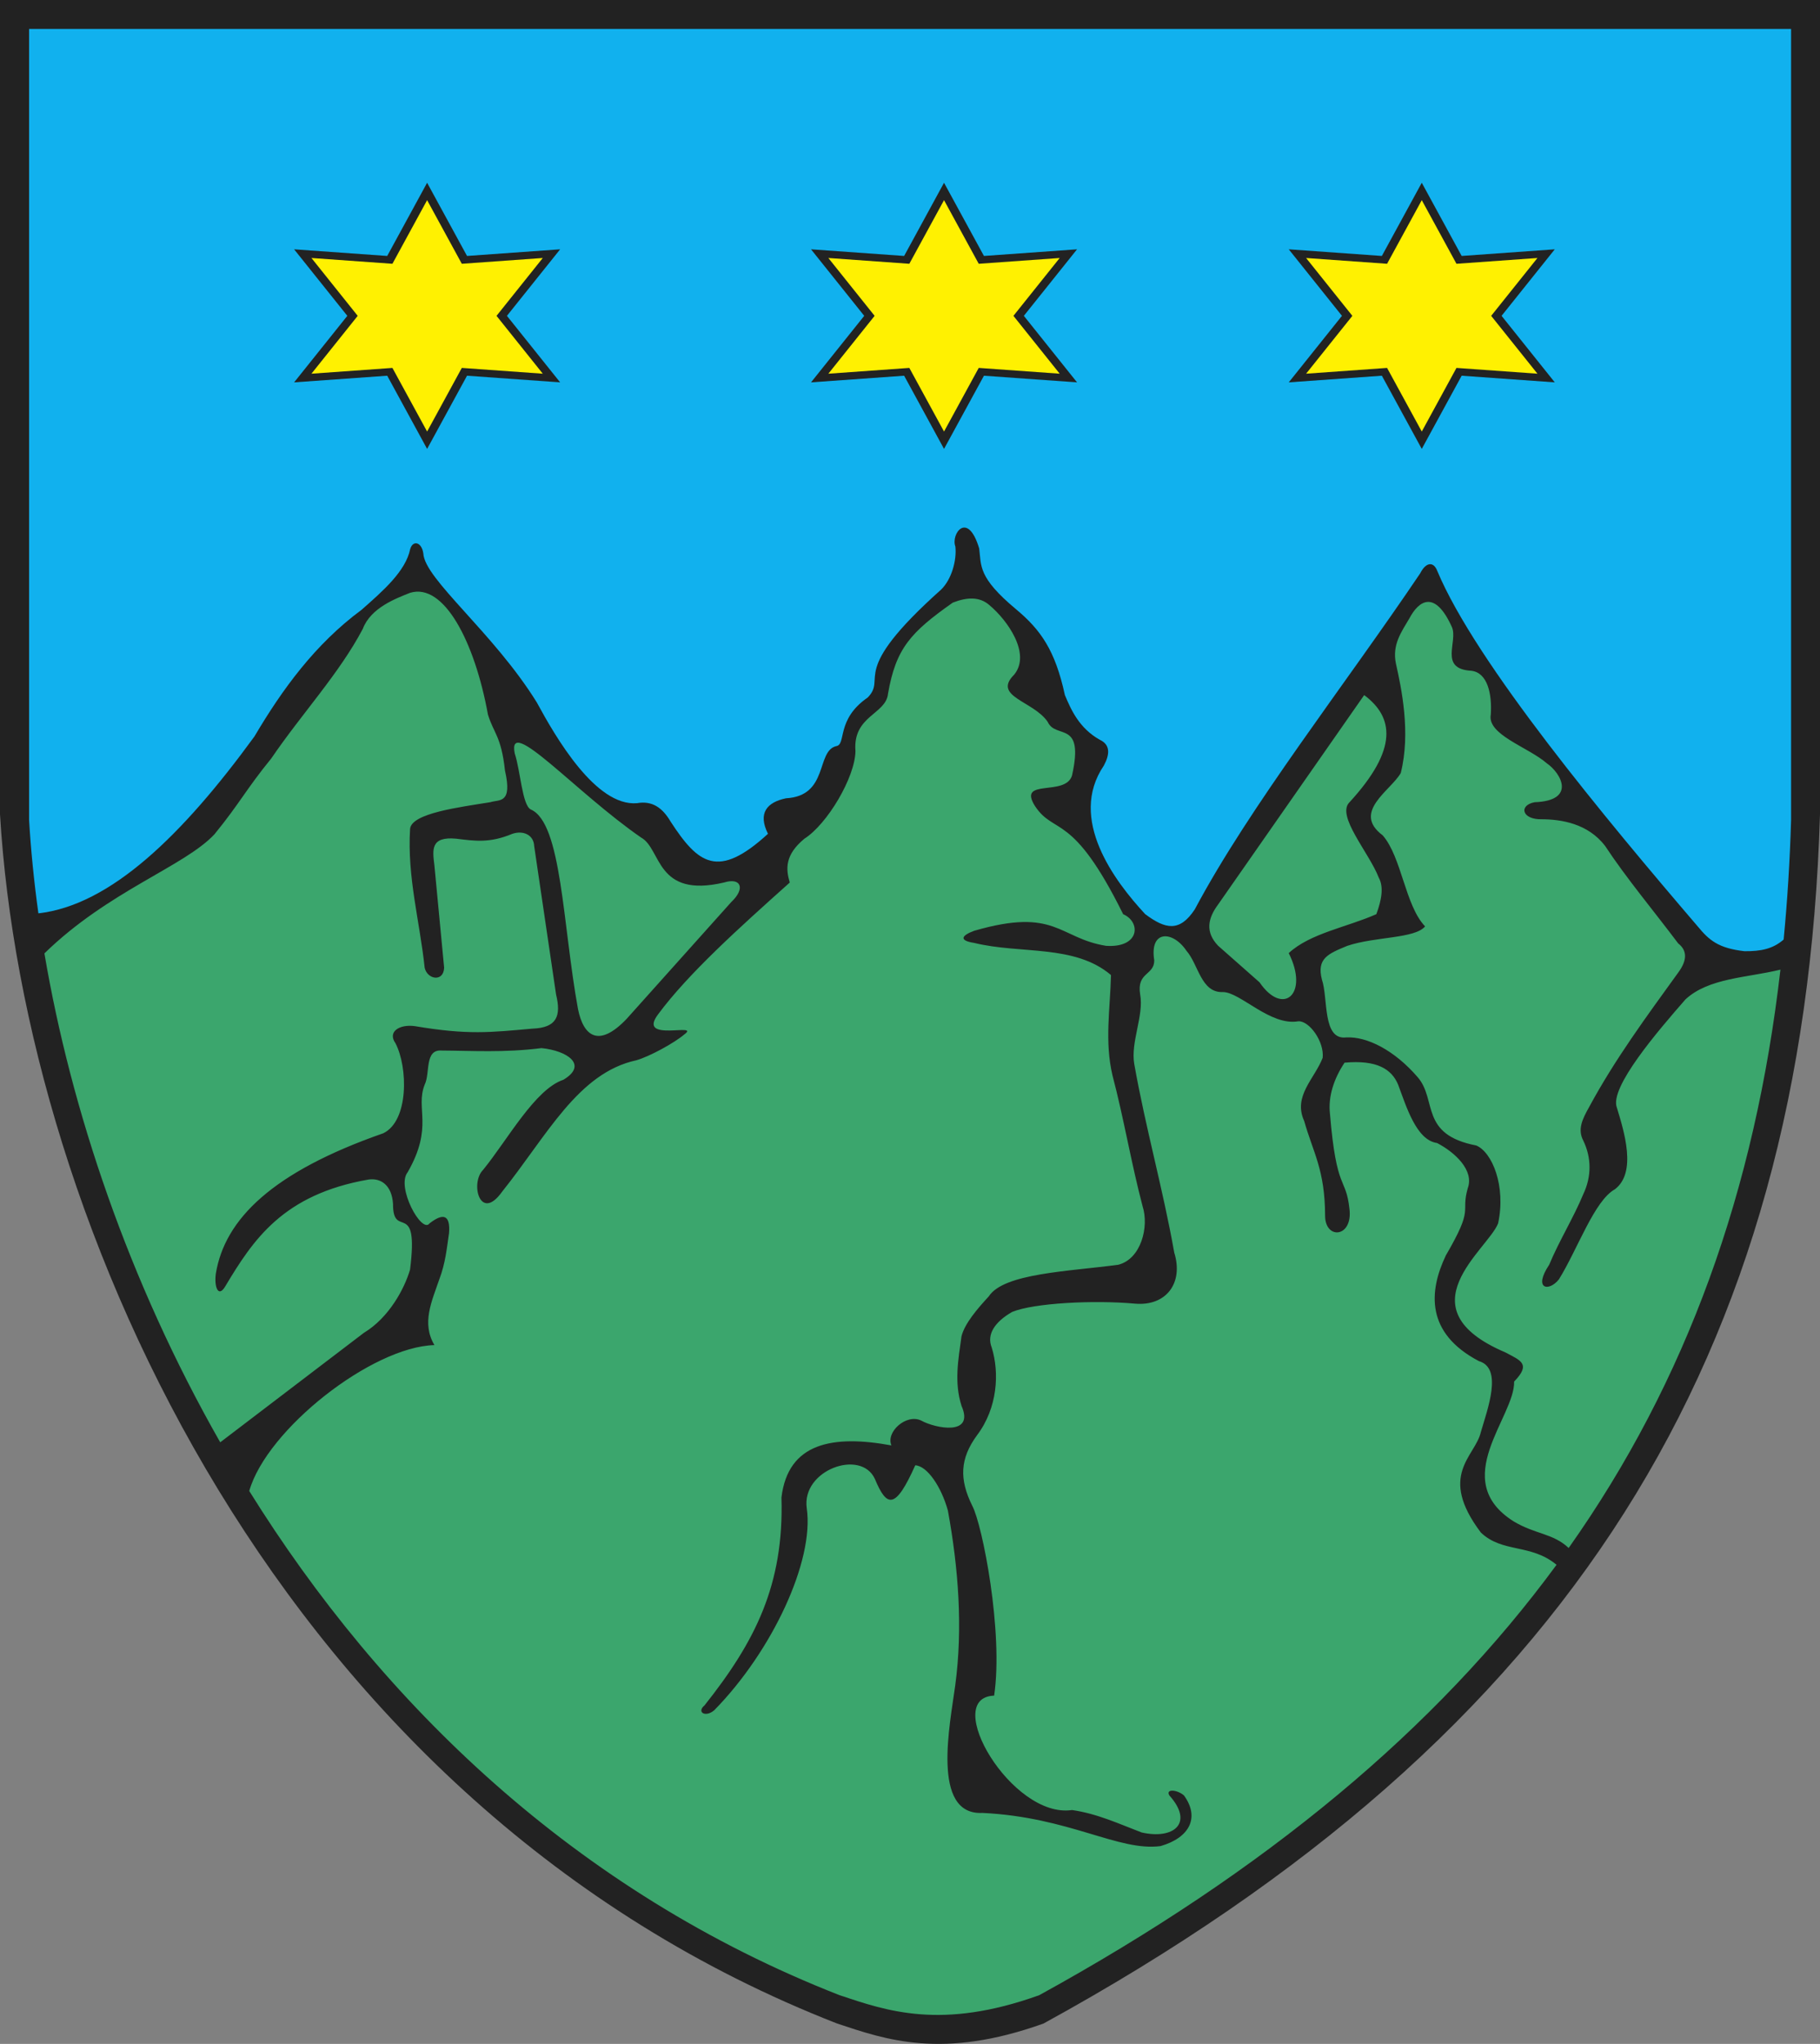
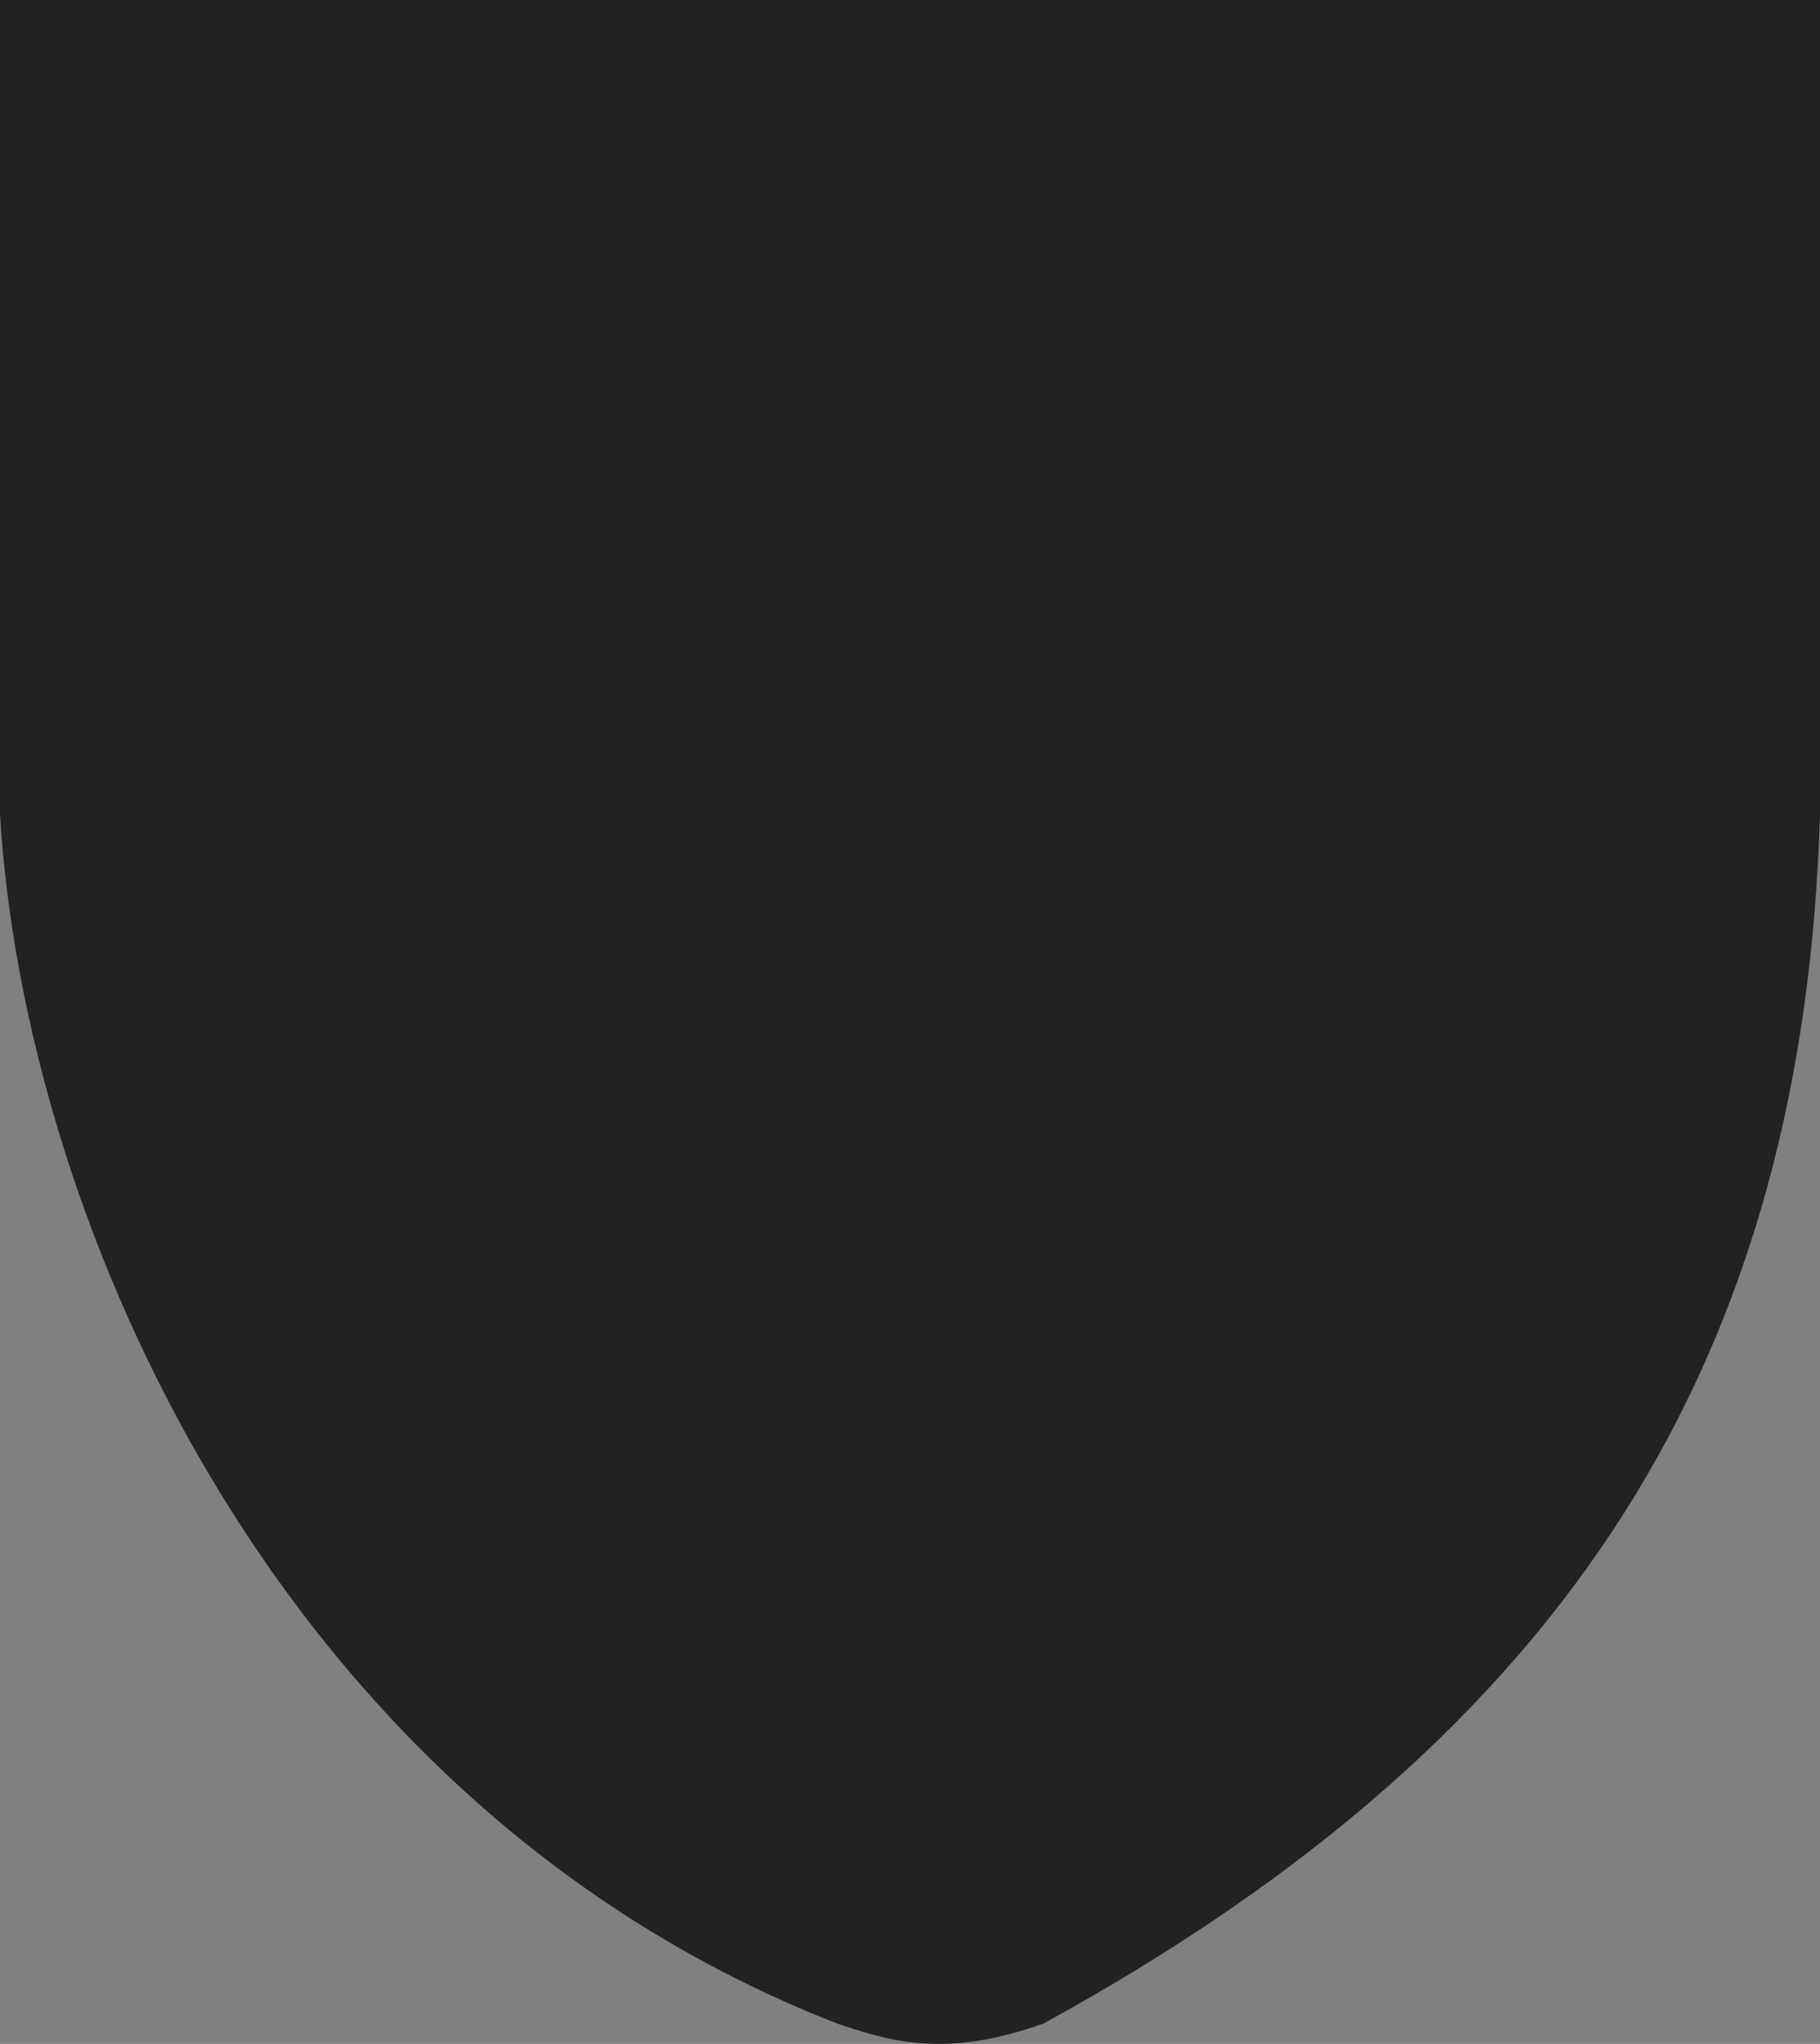
<svg width="527.598" height="592.352">
  <rect width="100%" height="100%" fill="#808080" stroke="none" />
  <defs>
    <marker id="ArrowEnd" viewBox="0 0 10 10" refX="0" refY="5" markerUnits="strokeWidth" markerWidth="4" markerHeight="3" orient="auto">
-       <path d="M 0 0 L 10 5 L 0 10 z" />
-     </marker>
+       </marker>
    <marker id="ArrowStart" viewBox="0 0 10 10" refX="10" refY="5" markerUnits="strokeWidth" markerWidth="4" markerHeight="3" orient="auto">
-       <path d="M 10 0 L 0 5 L 10 10 z" />
-     </marker>
+       </marker>
  </defs>
  <g>
    <path style="stroke:none; fill-rule:evenodd; fill:#222222" d="M 0 0L 527.598 0L 527.598 235.984C 522.91 392.527 456.082 502.344 302.488 586.461C 273.18 596.973 256.765 591.133 242.695 586.461C 80.898 523.375 7.035 353.98 0 235.984L 0 0" />
-     <path style="stroke:none; fill-rule:evenodd; fill:#3ba66d" d="M 149.219 218.371C 150.863 223.308 151.375 233.359 153.871 234.605C 162.883 238.453 163.09 268.152 167.558 292.453C 169.137 300.304 173.558 303.801 181.668 295.273C 191.781 283.988 201.894 272.695 212.008 261.406C 216.129 257.539 214.855 254.234 209.894 255.762C 190.058 260.422 191.808 246.054 185.887 242.762C 166.871 229.648 146.949 206.941 149.215 218.371L 149.219 218.371zM 395.469 201.437C 381.359 221.664 367.246 241.89 353.133 262.117C 350.152 266.113 349.301 270.113 353.133 274.109C 357.129 277.637 361.129 281.164 365.125 284.691C 371.922 294.648 379.574 288.133 373.59 276.226C 379.781 270.476 390.523 268.703 398.988 264.941C 400.547 260.754 401.16 257.035 399.691 254.359C 396.871 247.07 387.23 236.371 391.226 232.488C 405.422 217.027 403.992 207.816 395.457 201.445L 395.469 201.437zM 63.844 418.015C 37.223 371.312 20.559 321.574 12.875 276.308C 31.43 258.191 53.488 251.113 62.184 241.769C 69.473 232.836 71.367 228.726 78.656 219.789C 87.496 206.804 98.324 195.242 105.172 182.258C 107.465 176.125 114.871 173.402 118.871 171.812C 128.668 168.804 137.613 185.957 141.449 207.09C 143.094 212.496 145.308 213.363 146.387 223.316C 148.609 233.039 144.777 231.652 142.156 232.488C 133.262 233.937 119.25 235.672 118.875 240.246C 118.015 254.219 121.695 267.058 123.105 280.465C 123.848 283.871 128.57 284.722 128.75 280.465C 127.812 270.59 126.871 260.711 125.93 250.832C 125.398 246.355 124.676 242.347 132.277 243.07C 137.683 243.734 141.957 244.398 148.504 241.66C 151.754 240.566 154.723 242.023 154.851 245.187C 156.965 259.535 159.082 273.879 161.199 288.226C 162.723 294.457 161.41 297.847 154.422 298.113C 142.098 299.199 135.734 300 120.281 297.398C 115.844 296.773 112.258 298.984 114.637 302.336C 118.289 309.332 118.531 324.851 111.109 328.441C 78.953 339.668 65.188 353.308 62.574 369.078C 62.047 372.808 63.219 376.258 65.25 372.887C 73.34 359.387 81.961 346.168 106.879 341.844C 110.363 341.359 113.57 343.422 113.933 348.898C 113.879 359.508 121.484 347.113 118.871 367.949C 117.246 373.496 112.777 381.883 105.465 386.293C 91.59 396.863 77.715 407.437 63.84 418.008L 63.844 418.015zM 451.242 453.484C 416.281 501.117 366.98 542.121 301.265 578.238C 272.887 588.453 256.996 582.777 243.371 578.238C 166.765 548.261 110.527 493.578 72.254 432.113C 77.34 414.262 107.781 390.332 125.937 389.828C 122.148 383.48 125.176 377.129 127.348 370.777C 129.141 366.027 129.512 361.844 130.168 357.375C 130.558 352.269 128.68 351.328 124.523 354.554C 122.265 357.711 114.754 343.969 118.176 339.738C 125.785 326.445 120.332 321.387 123.113 314.34C 124.758 311.051 123 304.062 128.051 304.465C 136.84 304.512 146.199 305.129 156.976 303.762C 164.394 304.496 170.582 308.597 163.324 312.933C 155.094 315.668 147.144 330.336 140.051 339.039C 136.203 342.859 139.172 354.347 145.547 345.387C 158.551 329.148 167.535 310.945 184.473 307.285C 188.242 306.219 195.422 302.308 198.344 299.82C 203.414 296.137 184.348 302.39 190.84 293.883C 199.523 282.187 214.137 269.008 228.941 255.781C 227.789 251.836 227.488 247.793 233.172 243.082C 239.812 238.879 247.875 225.297 247.988 217.683C 247.16 207.406 256.836 207.07 257.426 201.054C 259.707 187.898 263.984 183.262 276.207 174.648C 280.492 172.992 284.019 172.945 286.789 175.351C 292.027 179.711 298.973 189.469 293.988 195.535C 287.578 201.894 299.621 203.14 303.719 209.215C 306.07 214.387 314.387 208.488 310.773 224.734C 308.902 231.012 294.816 225.363 300.043 233.629C 305.719 242.176 310.824 235.097 325.59 264.949C 330.758 267.152 330.531 274.754 320.652 274.121C 306.867 271.906 306.144 262.879 282.414 269.754C 278.723 271.117 277.871 272.578 282.414 273.277C 295.816 276.57 311.496 273.613 322.062 282.586C 321.828 292.461 320.176 301.773 322.492 311.648C 325.785 324.113 327.937 337.148 331.23 349.613C 333.137 355.539 330.789 364.879 324.176 366.547C 309.738 368.496 290.973 369 286.633 375.719C 283.43 379.195 279.66 383.527 278.726 387.289C 277.789 394.109 276.562 400.644 278.742 407.465C 282.598 416.262 271.121 413.976 267.023 411.695C 262.734 409.652 256.738 414.988 258.414 418.906C 241.445 415.797 228.453 418.082 226.535 433.996C 227.293 459.285 218.914 475.769 204.234 494.246C 201.863 496.23 204.504 497.836 207.055 495.656C 223.769 478.625 236.094 452.43 233.867 437.094C 232.312 426.035 249.594 419.801 253.621 428.629C 257.094 436.969 259.574 437.543 265.32 424.672C 268.758 424.832 272.859 430.82 274.785 437.801C 277.836 454.5 279.16 471.765 276.91 488.465C 275.473 499.363 269.773 526.168 284.808 525.418C 310.066 526.633 324.25 536.652 336.441 535.027C 344.855 532.597 347.871 526.758 343.219 520.351C 341.242 518.648 337.84 518.363 338.988 520.351C 346.242 528.469 340.148 533.183 330.937 531.078C 324.5 528.629 318.062 525.613 310.769 524.582C 293.305 527.16 272.711 491.965 288.191 491.422C 290.902 473.078 284.812 441.953 281.844 436.387C 278.055 428.715 278.242 422.746 283.254 415.926C 289.207 408.027 289.765 397.859 287.484 390.527C 285.961 386.715 288.406 383.09 293.41 380.219C 299.723 377.625 317.113 376.734 329.109 377.828C 337.984 378.566 343.168 371.93 340.398 363.012C 337.105 344.433 332.109 326.988 328.816 308.41C 327.683 302.062 331.656 294.293 330.519 288.222C 329.453 281.703 334.601 282.734 334.605 278.347C 333.168 269.457 339.965 269.652 343.922 275.527C 347.445 279.523 348.137 287.781 354.504 287.519C 359.519 287.504 368.23 297.422 376.375 295.984C 379.578 295.82 383.918 301.902 383.43 306.566C 381.078 312.68 374.75 317.66 378.078 324.91C 380.664 334.082 384.101 338.992 384.133 352.426C 384.211 359.387 392.242 358.683 391.187 350.312C 390.16 340.859 387.426 345.601 385.543 322.797C 384.969 317.859 386.66 312.637 389.773 307.98C 399.207 307.117 403.433 309.89 405.293 314.328C 407.633 320.539 410.547 330.445 416.582 331.262C 421.723 333.937 427.433 339.168 425.476 344.402C 423.363 351.926 427.492 349.512 419.129 363.855C 414.187 374.25 413.219 386.355 428.723 394.476C 435.691 396.515 431.273 408.215 429.269 415.082C 427.664 422.117 416.683 427.449 429.277 444.148C 435.512 450.14 443.762 447.328 451.18 453.472L 451.242 453.484zM 516.129 281.012C 508.765 344.89 489.008 400.164 454.742 448.629C 450.121 444.324 445.156 444.73 438.789 440.926C 419.808 428.933 439.168 410.687 438.933 400.398C 443.957 395.219 440.742 394.293 436.398 391.953C 406.437 379.207 431.297 362.195 434.285 354.558C 436.621 343.668 432.519 333.871 427.937 331.98C 411.5 328.804 416.652 318.812 411.004 312.226C 404.183 304.301 396.226 300.351 390.258 300.664C 383.265 301.504 385.078 289.277 383.195 283.867C 381.668 277.781 384.969 276.43 390.543 274.129C 398.637 271.398 410.141 272.07 413.121 268.484C 407.32 262.437 406.351 248.437 400.836 242.105C 391.789 235.328 403.187 229.113 406.066 224.039C 409.004 212.32 406.258 199.465 404.656 192.289C 403.527 186.82 406.273 183.113 408.594 179.168C 411.265 174.121 415.926 170.785 420.879 181.703C 422.758 185.933 416.976 193.859 426.523 194.402C 431.242 194.941 432.555 201.164 432.164 207.101C 431.043 212.941 442.98 216.508 448.391 221.211C 452.633 224.129 456.965 232.062 444.863 232.5C 440.176 233.387 441.164 237.59 446.976 237.437C 452.523 237.465 460.34 238.633 465.32 245.195C 471.523 254.601 479.43 264.008 486.488 273.418C 489.137 275.48 489.137 278.304 486.488 281.883C 477.316 294.582 468.144 306.996 460.676 320.836C 458.691 324.363 457.269 327.32 458.973 330.566C 461.34 335.453 461.437 340.914 458.98 346.086C 456.16 352.906 451.918 359.726 449.094 366.547C 444.355 373.637 448.988 374.48 451.914 370.777C 457.32 362.078 462.164 347.976 468.141 344.672C 474.574 339.801 470.785 327.828 468.699 320.969C 466.531 315.168 480.547 298.851 488.601 289.64C 495.34 283.398 506.391 283.398 516.121 281.019" />
-     <path style="stroke:none; fill-rule:evenodd; fill:#fff101" d="M 123.816 125.07L 133.875 106.629L 157.348 108.304L 143.937 91.539L 157.348 74.773L 133.875 76.449L 123.816 58.008L 113.758 76.449L 90.285 74.773L 103.695 91.539L 90.285 108.304L 113.758 106.629L 123.816 125.07zM 273.664 125.07L 283.723 106.629L 307.195 108.304L 293.781 91.539L 307.195 74.773L 283.723 76.449L 273.664 58.008L 263.605 76.449L 240.133 74.773L 253.543 91.539L 240.133 108.304L 263.605 106.629L 273.664 125.07zM 412.156 125.07L 422.215 106.629L 445.687 108.304L 432.273 91.539L 445.687 74.773L 422.215 76.449L 412.156 58.008L 402.098 76.449L 378.625 74.773L 392.035 91.539L 378.625 108.304L 402.098 106.629L 412.156 125.07" />
-     <path style="stroke:none; fill-rule:evenodd; fill:#11b1ee" d="M 8.387 8.383L 519.215 8.383L 519.215 237.687C 518.863 249.492 518.148 261.027 517.058 272.297C 513.969 275 510.515 275.719 505.687 275.676C 498.141 274.789 495.512 272.574 492.129 268.465C 465.644 237.535 427.793 192.121 416.644 165.449C 415.566 162.656 413.351 162.89 411.707 166.152C 389.836 198.605 362.281 233.621 346.371 263.523C 341.953 270.242 337.816 269.293 331.976 264.933C 323.152 255.418 309.496 237.379 319.984 221.894C 321.687 218.742 321.969 215.871 318.848 214.418C 312.816 211.039 310.473 205.668 308.695 201.433C 305.883 188.422 301.648 182.512 294.578 176.601C 283.433 167.316 284.496 163.992 283.859 158.965C 280.519 147.793 275.566 154.789 276.953 158.398C 277.383 162.453 275.828 167.93 272.848 170.847C 245.488 195.289 257.328 196.16 251.555 202.14C 242.25 208.547 245.441 215.808 242.383 216.25C 236.519 217.691 240.285 230.683 227.84 231.359C 222.316 232.515 219.633 235.66 222.629 241.648C 208.109 254.957 202.394 250.371 194.406 238.121C 192.015 234.066 189.055 232 184.676 232.773C 172.715 233.824 161.035 213.578 155.601 203.554C 143.031 183.293 123.074 167.859 122.715 160.379C 122.207 157.019 119.707 156.5 118.914 159.105C 117.625 165.554 110.933 171.34 104.805 176.742C 91.332 186.699 81.836 199.781 73.762 213.43C 52.887 242.082 32.008 262.344 11.129 264.703C 9.851 255.453 8.953 246.426 8.434 237.687L 8.434 8.383L 8.387 8.383zM 412.156 130.101L 423.723 108.89L 450.715 110.816L 435.289 91.535L 450.715 72.254L 423.723 74.18L 412.156 52.969L 400.586 74.18L 373.594 72.254L 389.019 91.535L 373.594 110.816L 400.586 108.89L 412.156 130.101zM 123.816 130.101L 135.387 108.89L 162.379 110.816L 146.953 91.535L 162.379 72.254L 135.387 74.18L 123.816 52.969L 112.25 74.18L 85.258 72.254L 100.683 91.535L 85.258 110.816L 112.25 108.89L 123.816 130.101zM 273.664 130.101L 285.234 108.89L 312.226 110.816L 296.801 91.535L 312.226 72.254L 285.234 74.18L 273.664 52.969L 262.098 74.18L 235.105 72.254L 250.531 91.535L 235.105 110.816L 262.098 108.89L 273.664 130.101" />
  </g>
</svg>